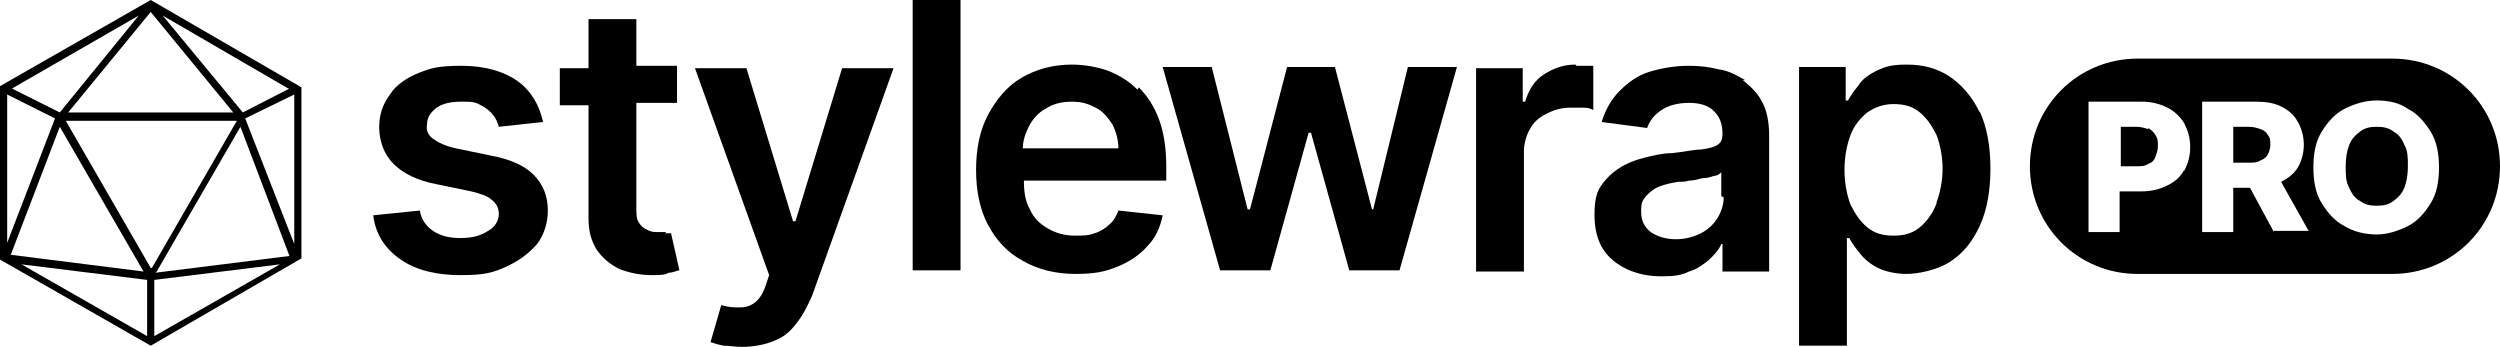
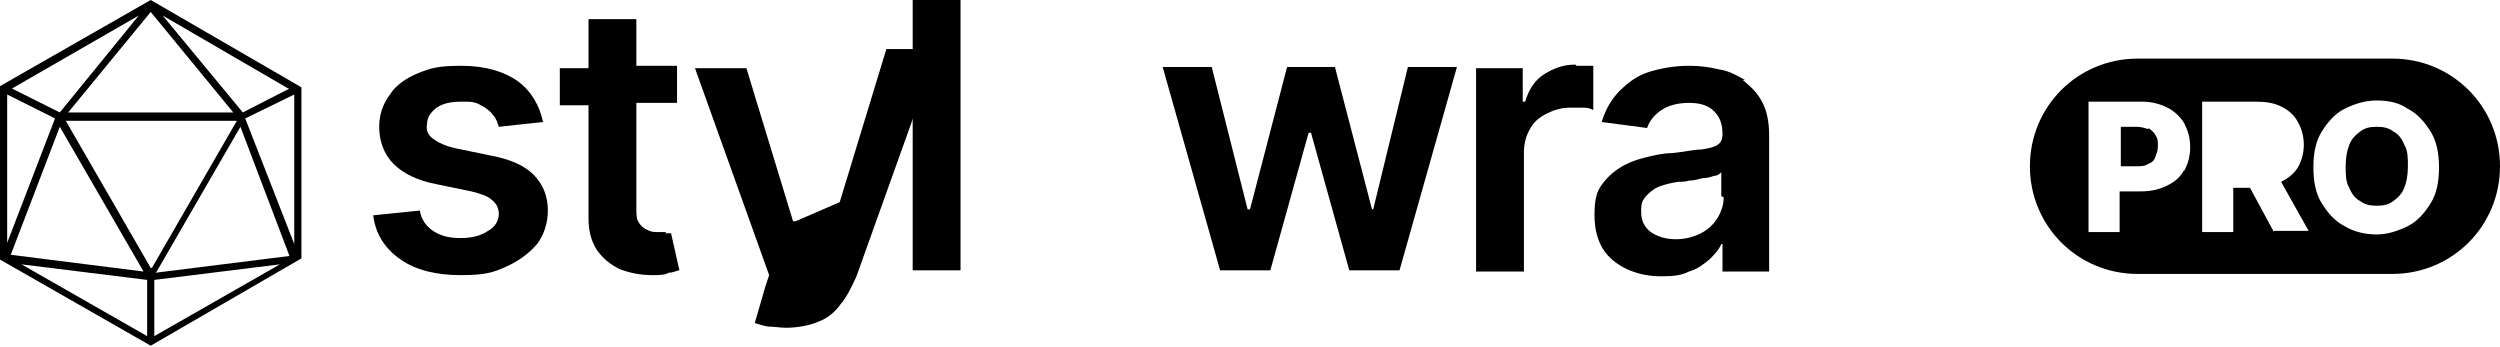
<svg xmlns="http://www.w3.org/2000/svg" viewBox="0 0 209 29">
  <defs>
    <style>      .cls-1 {        fill: none;      }      .cls-2 {        clip-path: url(#clippath);      }    </style>
    <clipPath id="clippath">
      <rect class="cls-1" width="209" height="29" />
    </clipPath>
  </defs>
  <g>
    <g id="Layer_1">
      <g class="cls-2">
        <g>
          <path d="M41,13l-2.9-.6c-.9-.2-1.5-.5-1.9-.8-.4-.3-.6-.7-.5-1.2,0-.6.3-1,.8-1.4.6-.4,1.3-.5,2.1-.5s1.1,0,1.6.3c.4.2.8.5,1,.8.3.3.4.7.5,1l3.7-.4c-.3-1.4-1-2.6-2.1-3.4-1.1-.8-2.7-1.3-4.7-1.3s-2.6.2-3.6.6c-1,.4-1.9,1-2.4,1.8-.6.8-.9,1.7-.9,2.7,0,1.2.4,2.3,1.2,3.1.8.8,2,1.4,3.6,1.7l2.9.6c.8.2,1.4.4,1.7.7.4.3.6.7.6,1.2s-.3,1.1-.9,1.4c-.6.4-1.3.6-2.3.6s-1.7-.2-2.3-.6c-.6-.4-1-1-1.1-1.7l-3.9.4c.2,1.6,1,2.8,2.3,3.7s3,1.3,5,1.3,2.7-.2,3.8-.7c1.1-.5,1.9-1.1,2.6-1.9.6-.8.9-1.8.9-2.8,0-1.2-.4-2.2-1.2-3-.8-.8-2-1.3-3.6-1.6h0Z" />
          <path d="M55.7,19.4c-.2,0-.4,0-.7,0s-.6,0-.9-.2c-.3-.1-.5-.3-.7-.6-.2-.3-.2-.7-.2-1.2v-8.8h3.4v-3.1h-3.4V1.6h-4v4.1h-2.4v3.1h2.4v9.4c0,1.1.2,1.9.7,2.7.5.7,1.1,1.2,1.9,1.6.8.3,1.7.5,2.7.5.6,0,1.1,0,1.4-.2.4,0,.7-.2.9-.2l-.7-3.1c-.1,0-.3,0-.5,0h0Z" />
-           <path d="M66.5,18.5h-.2l-3.9-12.8h-4.3l6.2,17.3-.3.9c-.2.6-.5,1.1-.9,1.4-.4.3-.8.4-1.2.4-.5,0-1,0-1.6-.2l-.9,3.1c.3.1.6.2,1.1.3.5,0,1,.1,1.5.1,1,0,2-.2,2.7-.5.8-.3,1.4-.8,1.9-1.5.5-.6.9-1.4,1.3-2.3l6.8-19h-4.3l-3.9,12.8h0Z" />
+           <path d="M66.5,18.5h-.2l-3.9-12.8h-4.3l6.2,17.3-.3.9l-.9,3.1c.3.1.6.2,1.1.3.5,0,1,.1,1.5.1,1,0,2-.2,2.7-.5.8-.3,1.4-.8,1.9-1.5.5-.6.9-1.4,1.3-2.3l6.8-19h-4.3l-3.9,12.8h0Z" />
          <path d="M80.3,0h-4v22.6h4V0Z" />
-           <path d="M95.1,7.5c-.7-.7-1.5-1.2-2.5-1.6-.9-.3-1.9-.5-3-.5-1.6,0-3,.4-4.2,1.1-1.2.7-2.1,1.8-2.8,3.1-.7,1.3-1,2.9-1,4.6s.3,3.3,1,4.6c.7,1.3,1.6,2.3,2.9,3,1.2.7,2.7,1.1,4.4,1.1s2.5-.2,3.5-.6c1-.4,1.9-1,2.5-1.7.7-.7,1.1-1.6,1.3-2.6l-3.7-.4c-.2.5-.4.9-.8,1.2-.3.3-.8.6-1.2.7-.5.2-1,.2-1.6.2-.9,0-1.6-.2-2.3-.6-.7-.4-1.2-.9-1.5-1.6-.4-.7-.5-1.5-.5-2.4h11.9v-1.2c0-1.5-.2-2.8-.6-3.9-.4-1.1-1-2-1.7-2.7h0ZM85.5,12.5c0-.7.2-1.3.5-1.9.3-.6.8-1.2,1.4-1.5.6-.4,1.3-.6,2.2-.6s1.4.2,2,.5c.6.3,1,.8,1.4,1.4.3.6.5,1.3.5,2h-8Z" />
          <path d="M114.9,17.5h-.2l-3.1-11.9h-4l-3.1,11.9h-.2l-3-11.9h-4.1l4.8,17h4.2l3.2-11.5h.2l3.2,11.5h4.2l4.8-17h-4.1l-2.9,11.9Z" />
          <path d="M131.7,5.4c-1,0-1.8.3-2.6.8-.8.5-1.3,1.3-1.6,2.3h-.2v-2.8h-3.9v17h4v-10c0-.7.2-1.4.5-1.9.3-.6.8-1,1.4-1.3.6-.3,1.2-.5,2-.5s.7,0,1.1,0c.4,0,.6.1.8.2v-3.7c-.2,0-.4,0-.7,0-.3,0-.5,0-.7,0h0Z" />
          <path d="M145.9,6.7c-.7-.4-1.4-.8-2.2-.9-.8-.2-1.6-.3-2.5-.3-1.2,0-2.3.2-3.3.5-1,.3-1.8.9-2.5,1.6-.7.7-1.2,1.6-1.5,2.6l3.8.5c.2-.6.6-1.1,1.2-1.5.6-.4,1.4-.6,2.3-.6s1.6.2,2.1.7c.5.5.7,1.1.7,1.9h0c0,.4-.1.7-.4.9-.3.2-.7.3-1.4.4-.6,0-1.4.2-2.4.3-.8,0-1.6.2-2.4.4-.8.2-1.5.5-2.1.9-.6.4-1.1.9-1.5,1.5-.4.6-.5,1.4-.5,2.4s.2,2,.7,2.8c.5.8,1.2,1.3,2,1.7.9.4,1.8.6,2.9.6s1.7-.1,2.3-.4c.7-.2,1.2-.6,1.7-1,.4-.4.8-.8,1-1.3h.1v2.3h3.9v-11.4c0-1.1-.2-2.1-.6-2.8-.4-.8-1-1.3-1.6-1.8h0ZM144.1,16.5c0,.6-.2,1.2-.5,1.7-.3.5-.8,1-1.4,1.3-.6.3-1.3.5-2.1.5s-1.5-.2-2.1-.6c-.5-.4-.8-.9-.8-1.7s.1-.9.4-1.3c.3-.3.6-.6,1.1-.8.5-.2,1-.3,1.6-.4.3,0,.6,0,.9-.1.4,0,.7-.1,1.1-.2.4,0,.7-.1,1-.2.3,0,.5-.2.6-.3v2h0Z" />
-           <path d="M165.5,9.4c-.6-1.3-1.5-2.3-2.5-3-1.1-.7-2.2-1-3.6-1s-1.8.2-2.5.5c-.6.3-1.2.7-1.5,1.2-.4.5-.7.9-.9,1.3h-.2v-2.8h-3.9v23.3h4v-9h.2c.2.4.5.8.9,1.3.4.5.9.9,1.5,1.2.6.3,1.5.5,2.4.5s2.5-.3,3.6-1c1.1-.7,1.9-1.7,2.5-3,.6-1.3.9-2.9.9-4.8s-.3-3.5-.9-4.8ZM161.9,17c-.3.8-.8,1.5-1.4,2-.6.5-1.3.7-2.2.7s-1.6-.2-2.2-.7c-.6-.5-1-1.1-1.4-1.9-.3-.8-.5-1.8-.5-2.9s.2-2.1.5-2.9c.3-.8.8-1.4,1.4-1.9.6-.4,1.3-.7,2.2-.7s1.6.2,2.2.7c.6.5,1,1.1,1.4,1.9.3.8.5,1.8.5,2.8s-.2,2-.5,2.8h0Z" />
          <path d="M12.6,0L0,7.2v14.5l12.6,7.2,12.6-7.3V7.3L12.6,0ZM24.2,7.4l-3.9,2L13.6,1.3l10.5,6.1ZM12.6,1l6.9,8.4H5.7L12.6,1ZM11.6,1.3l-6.6,8.1-4-2L11.6,1.3ZM.6,7.9l4,2L.6,20.3V7.9ZM5,10.6l7,12.1-11.1-1.4,4.1-10.7h0ZM12.3,28.1L1.8,22.1l10.5,1.3v4.8ZM12.6,22.4l-7.1-12.3h14.3l-7.1,12.3h0ZM12.9,28.1v-4.7l10.5-1.3-10.5,6ZM13.1,22.7l7-12.1,4.1,10.8-11.2,1.4h0ZM24.6,20.4l-4.1-10.5,4.1-2v12.5Z" />
-           <path d="M189,10.8c-.3-.1-.6-.2-1-.2h-1.3v3h1.3c.4,0,.7,0,1-.2.3-.1.5-.3.6-.5.1-.2.2-.5.2-.8s0-.6-.2-.8c-.1-.2-.3-.4-.6-.5h0Z" />
          <path d="M200.1,11c-.4-.3-.8-.4-1.4-.4s-1,.1-1.4.4c-.4.3-.7.6-.9,1.1-.2.5-.3,1.1-.3,1.8s0,1.3.3,1.8c.2.5.5.9.9,1.1.4.3.8.4,1.4.4s1-.1,1.4-.4c.4-.3.7-.6.9-1.1.2-.5.3-1.1.3-1.8s0-1.3-.3-1.8c-.2-.5-.5-.9-.9-1.1Z" />
          <path d="M200,4.9h-21.3c-5,0-9,4-9,9s4,9,9,9h21.3c5,0,9-4,9-9s-4-9-9-9ZM182.6,14.2c-.3.6-.8,1-1.4,1.3-.6.3-1.3.5-2.2.5h-1.8v3.4h-2.6v-10.9h4.5c.8,0,1.5.2,2.1.5.6.3,1.1.8,1.4,1.3.3.6.5,1.2.5,2s-.2,1.4-.5,2h0ZM190.1,19.4l-2-3.7h-1.4v3.7h-2.6v-10.9h4.5c.8,0,1.5.1,2.1.4.6.3,1.1.7,1.4,1.3.3.5.5,1.2.5,1.9s-.2,1.4-.5,1.9c-.3.5-.8.9-1.4,1.2l2.3,4.1h-2.9ZM203.2,17c-.5.8-1.1,1.5-1.9,1.9-.8.4-1.7.7-2.6.7s-1.9-.2-2.7-.7c-.8-.4-1.4-1.1-1.9-1.9-.5-.8-.7-1.8-.7-3s.2-2.2.7-3c.5-.8,1.1-1.5,1.9-1.9.8-.4,1.7-.7,2.7-.7s1.9.2,2.6.7c.8.4,1.4,1.1,1.9,1.9.5.8.7,1.8.7,3s-.2,2.2-.7,3Z" />
          <path d="M179.6,10.8c-.3-.1-.6-.2-1-.2h-1.3v3.3h1.3c.4,0,.7,0,1-.2.3-.1.5-.3.6-.6.1-.3.2-.5.2-.9s0-.6-.2-.9c-.1-.2-.3-.4-.6-.6h0Z" />
        </g>
      </g>
    </g>
  </g>
</svg>